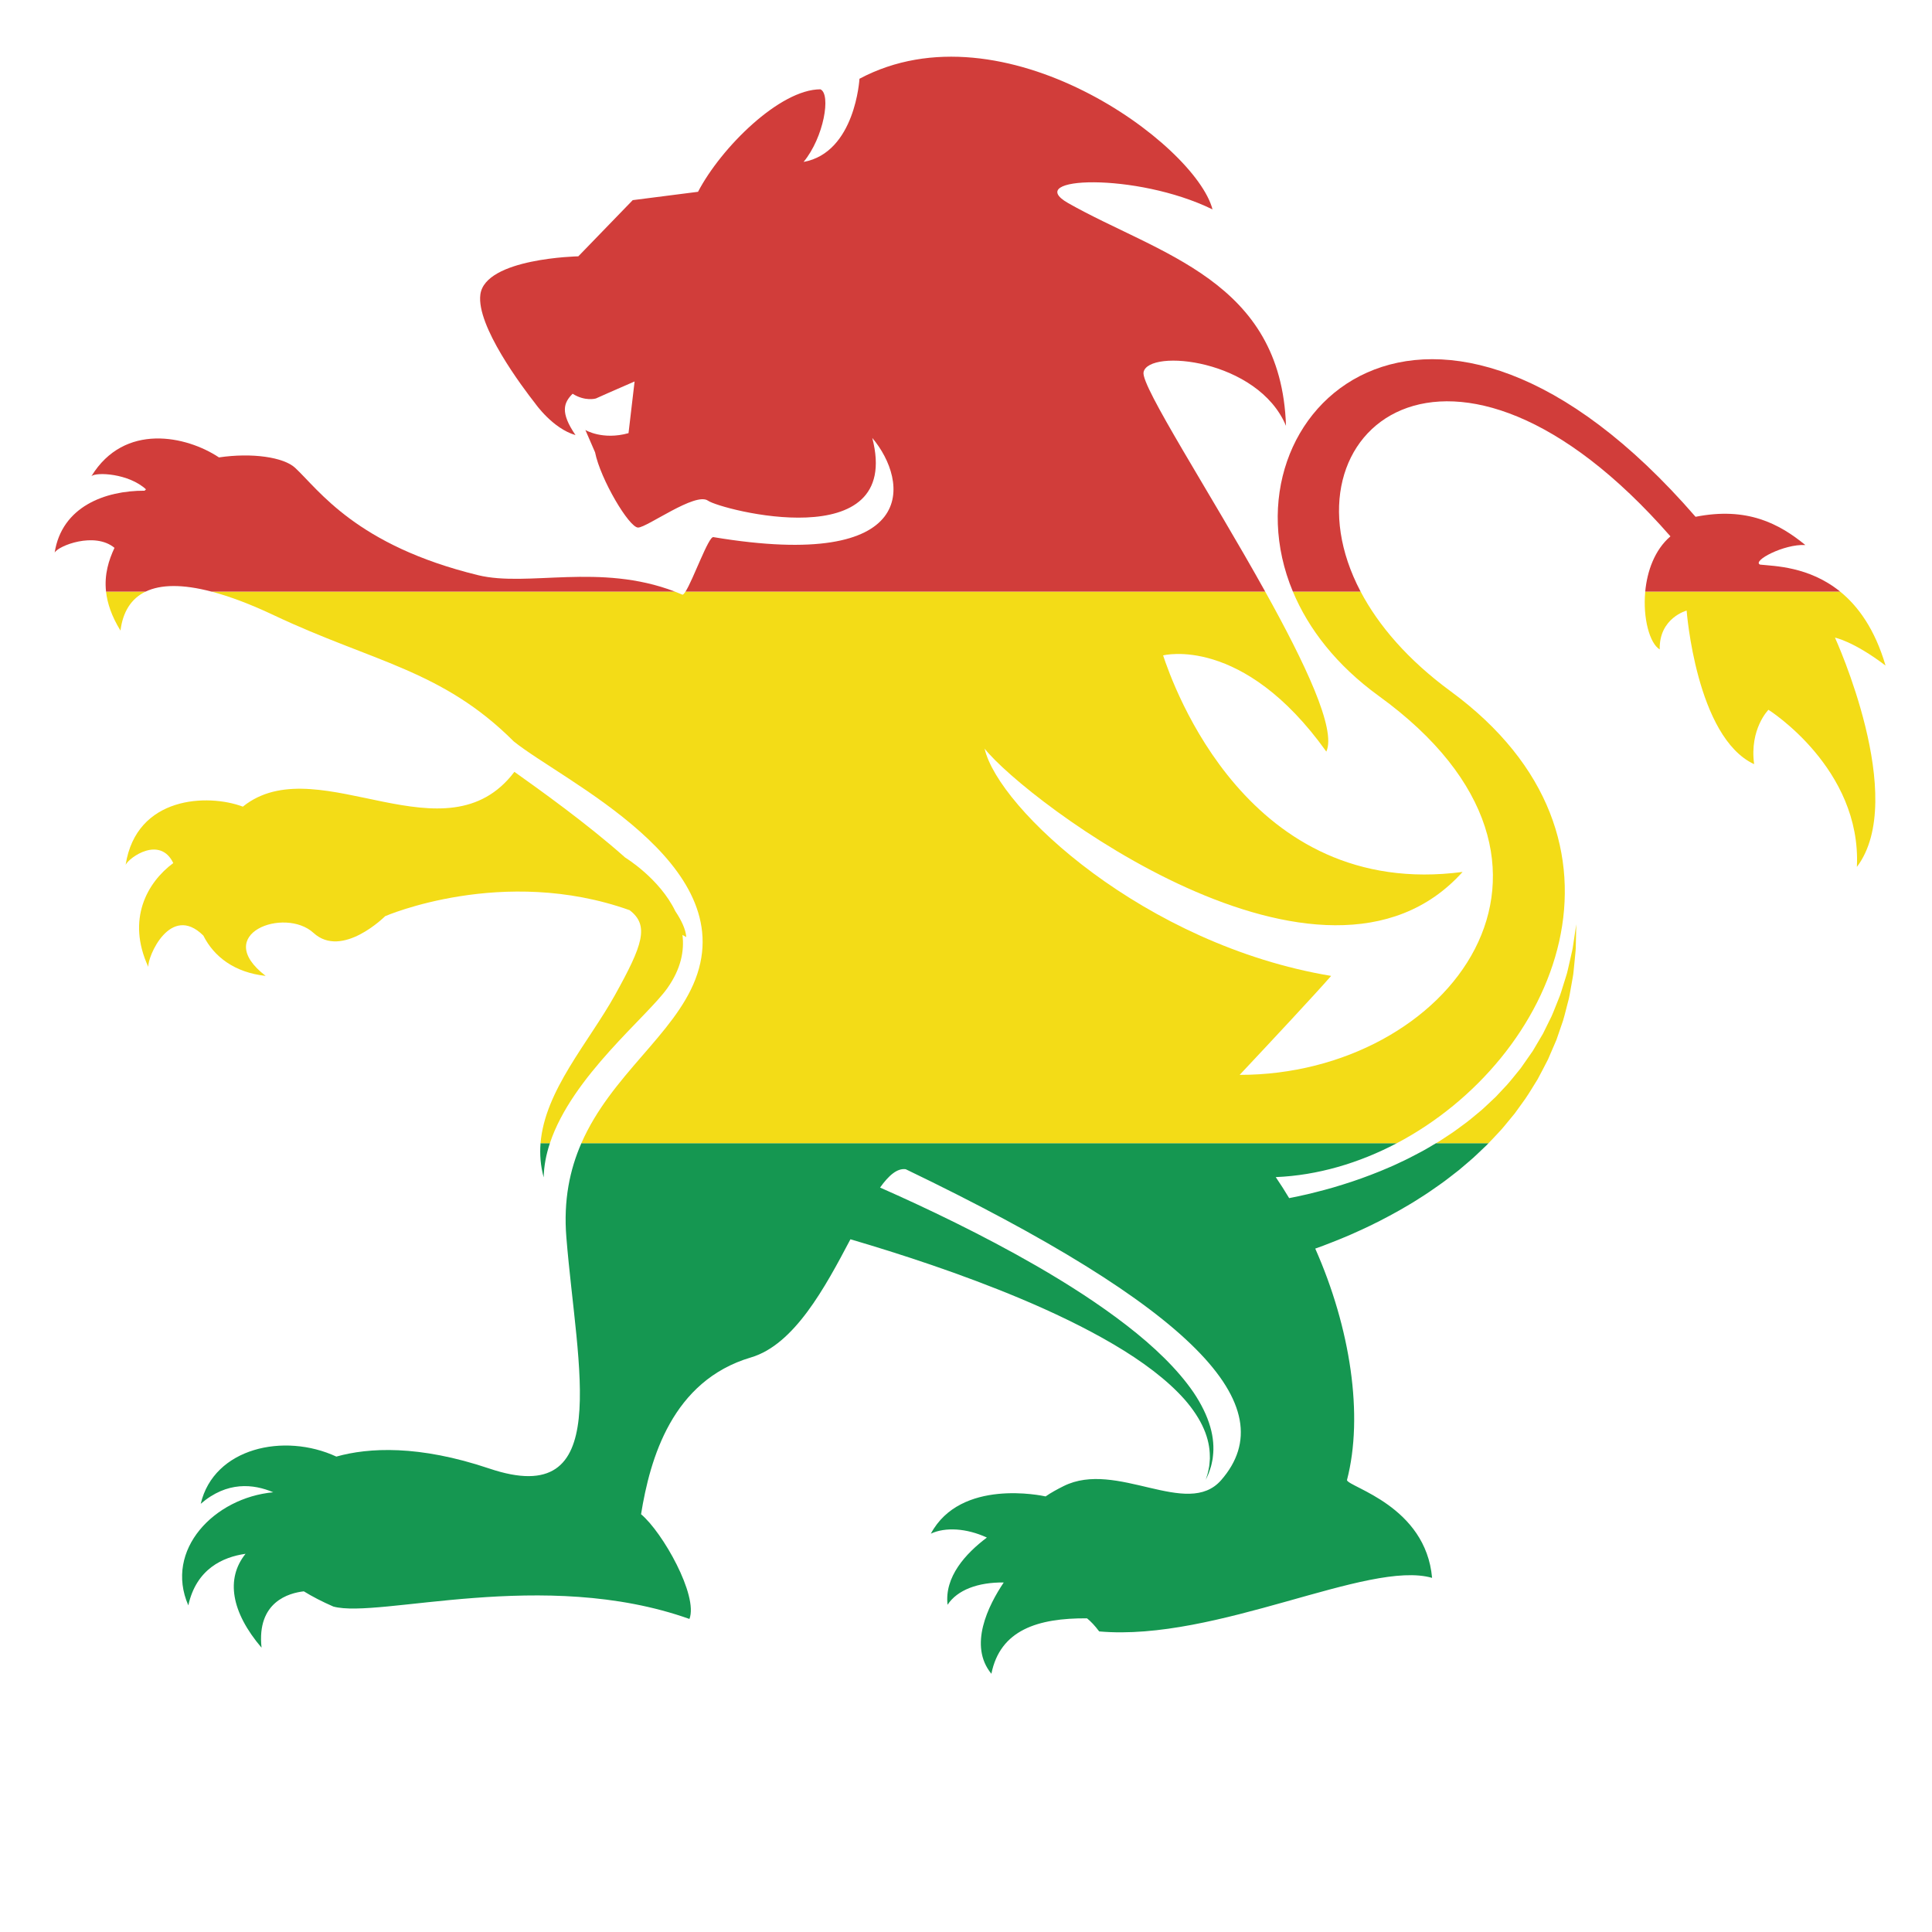
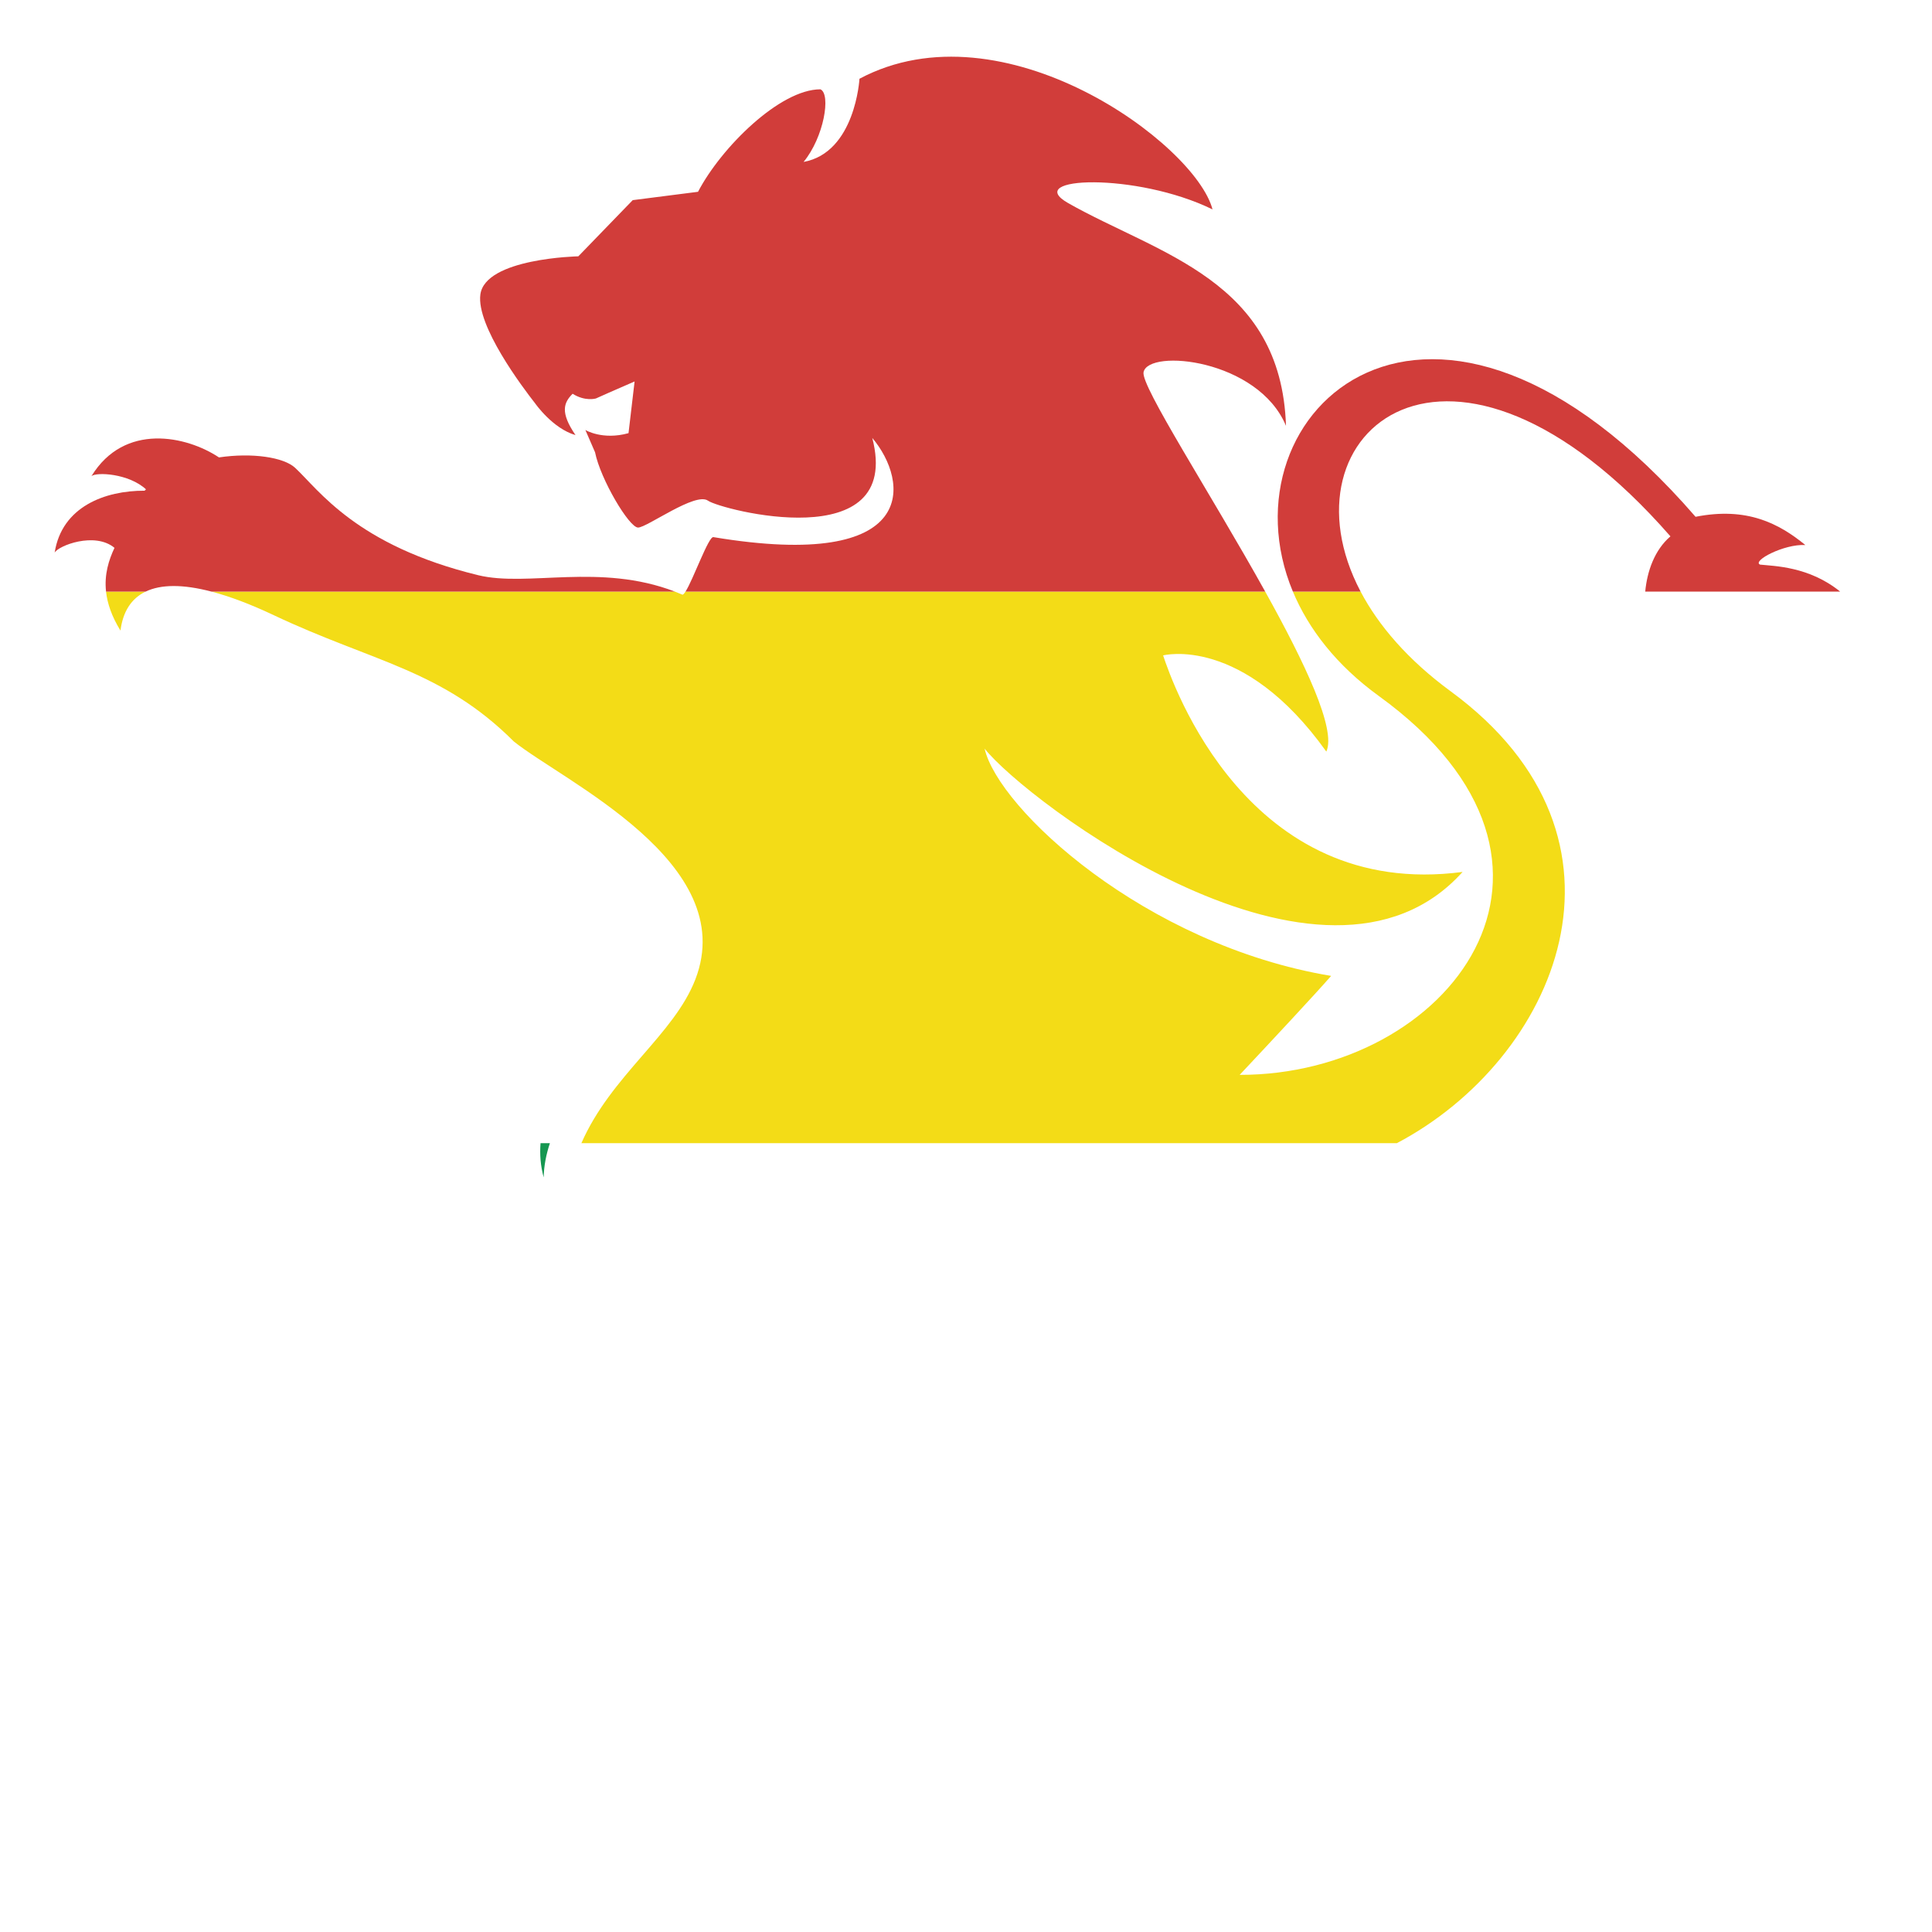
<svg xmlns="http://www.w3.org/2000/svg" xmlns:ns1="http://sodipodi.sourceforge.net/DTD/sodipodi-0.dtd" xmlns:ns2="http://www.inkscape.org/namespaces/inkscape" version="1.1" id="svg6697" xml:space="preserve" width="800" height="800" viewBox="0 0 800 800" ns1:docname="bolivia-lion-heraldic.svg" ns2:version="0.92.4 (5da689c313, 2019-01-14)">
  <defs id="defs6701">
    <clipPath clipPathUnits="userSpaceOnUse" id="clipPath6713">
      <path d="M 0,600 H 600 V 0 H 0 Z" id="path6711" ns2:connector-curvature="0" />
    </clipPath>
  </defs>
  <ns1:namedview pagecolor="#ffffff" bordercolor="#666666" borderopacity="1" objecttolerance="10" gridtolerance="10" guidetolerance="10" ns2:pageopacity="0" ns2:pageshadow="2" ns2:window-width="1920" ns2:window-height="1018" id="namedview6699" showgrid="false" ns2:zoom="0.84045302" ns2:cx="415.25424" ns2:cy="396.61017" ns2:window-x="-8" ns2:window-y="-8" ns2:window-maximized="1" ns2:current-layer="g6705" />
  <g id="g6705" ns2:groupmode="layer" ns2:label="bolivia-flag-lion-publicdomainvectors.org" transform="matrix(1.333,0,0,-1.333,0,800)">
    <g id="g6707">
      <g id="g6709" clip-path="url(#clipPath6713)">
        <path d="m 168.887,234.415 c 0.077,3.581 0.774,7.131 1.93,10.617 h -2.9 c -0.278,-3.466 -0.019,-6.999 0.97,-10.617" style="fill:#159751;fill-opacity:1;fill-rule:nonzero;stroke:none" id="path6715" ns2:connector-curvature="0" />
-         <path d="m 175.933,215.791 c 3.341,-41.203 14.869,-84.898 -23.941,-71.822 -21.886,7.369 -37.483,6.53 -47.513,3.711 -16.221,7.518 -38.032,2.729 -42.126,-14.665 8.192,7.072 16.396,6.191 22.522,3.579 -18.292,-1.693 -33.898,-17.878 -26.376,-35.134 2.49,11.336 10.728,15.023 17.778,16.022 -6.217,-7.719 -4.452,-18.114 4.971,-29.169 -1.557,14.332 8.653,17.017 13.135,17.508 2.629,-1.622 5.676,-3.202 9.171,-4.726 14.197,-3.85 65.324,12.251 110.614,-3.85 2.785,7.24 -8.35,26.964 -15.033,32.532 2.782,17.26 9.65,41.477 34.149,48.71 13.473,3.979 23.021,21.771 30.893,36.7 15.266,-4.482 34.285,-10.662 52.671,-18.363 10.194,-4.274 20.169,-9.044 29.052,-14.27 8.877,-5.213 16.631,-10.993 22.046,-17.091 2.675,-3.054 4.733,-6.192 6.03,-9.22 1.311,-3.02 1.828,-5.912 1.843,-8.306 0.041,-0.603 0.017,-1.172 -0.046,-1.705 -0.052,-0.534 -0.066,-1.043 -0.143,-1.506 -0.192,-0.918 -0.3,-1.723 -0.489,-2.35 -0.384,-1.256 -0.586,-1.926 -0.586,-1.926 0,0 0.288,0.643 0.827,1.848 0.272,0.604 0.481,1.394 0.795,2.31 0.142,0.465 0.219,0.979 0.344,1.522 0.131,0.547 0.231,1.13 0.272,1.758 0.298,2.492 0.15,5.634 -0.849,9.051 -0.978,3.42 -2.758,7.071 -5.195,10.686 -4.936,7.209 -12.312,14.286 -20.815,20.85 -8.515,6.584 -18.159,12.786 -28.042,18.486 -16.707,9.623 -34.059,17.907 -48.513,24.295 2.728,3.809 5.338,6.057 7.975,5.692 89.495,-43.065 118.042,-73.558 97.994,-96.567 -10.535,-12.102 -32.483,6.371 -48.958,-1.868 -2.011,-1.006 -3.902,-2.034 -5.588,-3.203 -1.066,0.236 -26.39,5.682 -35.648,-11.571 4.439,2.073 11.009,1.74 17.405,-1.209 -6.601,-4.966 -13.224,-12.207 -12.211,-20.88 3.007,4.593 9.414,7.014 17.448,6.926 -4.816,-7.177 -11.03,-19.607 -3.835,-28.361 2.723,13.605 14.385,17.322 29.704,17.225 1.203,-0.971 2.451,-2.284 3.781,-4.07 36.486,-3.226 83.648,22.343 103.412,16.635 -1.951,22.269 -25.71,28.118 -26.447,30.344 5.231,20.051 1.078,47.297 -9.848,71.94 0.821,0.296 1.656,0.594 2.509,0.913 3.584,1.377 7.448,2.886 11.427,4.748 3.994,1.805 8.12,3.913 12.282,6.263 2.073,1.204 4.18,2.404 6.242,3.761 2.096,1.29 4.141,2.724 6.192,4.173 2.065,1.423 4.028,3.046 6.039,4.581 1.918,1.681 3.925,3.241 5.752,5.033 l 2.767,2.635 c 0.216,0.203 0.416,0.422 0.623,0.636 h -16.309 c -1.709,-1.005 -3.381,-2.038 -5.126,-2.934 -2.024,-1.07 -4.021,-2.128 -6.07,-3.05 -2.007,-0.987 -4.062,-1.824 -6.065,-2.672 -4.031,-1.637 -7.989,-3.062 -11.806,-4.229 -3.795,-1.218 -7.464,-2.133 -10.835,-2.959 -2.011,-0.466 -3.917,-0.868 -5.727,-1.221 -1.33,2.227 -2.723,4.404 -4.168,6.53 12.973,0.53 25.842,4.334 37.615,10.535 H 180.597 c -3.586,-8.204 -5.6,-17.693 -4.664,-29.241" style="fill:#159751;fill-opacity:1;fill-rule:nonzero;stroke:none" id="path6717" ns2:connector-curvature="0" />
-         <path d="m 167.917,245.032 h 2.9 c 6.9,20.788 30.217,39.264 36.514,48.195 4.175,5.92 5.287,11.49 4.666,16.502 0.394,-0.231 0.793,-0.44 1.189,-0.68 -0.186,2.369 -1.432,5.11 -3.417,8.072 -4.888,10.157 -15.547,16.633 -15.547,16.633 l -0.003,-0.002 c -12.059,10.714 -26.785,21.197 -34.43,26.635 -21.155,-27.949 -60.003,6.541 -83.203,-9.935 -0.397,-0.284 -0.771,-0.583 -1.153,-0.875 -10.818,4.076 -33.062,3.327 -36.405,-18.056 1.239,2.398 10.685,9.021 14.797,0.532 -8.071,-5.965 -14.609,-17.453 -7.749,-32.272 -0.339,3.023 6.838,19.898 17.076,9.758 l 0.002,0.011 c 3.302,-6.611 9.727,-11.506 19.372,-12.55 -17.014,13.071 5.945,21.533 14.852,13.364 8.907,-8.168 22.271,5.192 22.271,5.192 0,0 36.577,15.881 75.921,1.862 6.257,-4.734 4.031,-10.943 -4.512,-26.315 -8.257,-14.86 -21.828,-29.706 -23.141,-46.071" style="fill:#f3dc17;fill-opacity:1;fill-rule:nonzero;stroke:none" id="path6719" ns2:connector-curvature="0" />
-         <path d="m 464.407,247.151 c 0.853,0.937 1.753,1.823 2.556,2.798 0.803,0.973 1.602,1.941 2.4,2.905 l 1.185,1.442 1.093,1.513 c 0.723,1.004 1.441,2 2.155,2.992 1.388,2.012 2.594,4.113 3.852,6.103 1.113,2.089 2.203,4.145 3.223,6.162 0.895,2.077 1.771,4.111 2.623,6.088 0.695,2.031 1.373,4.003 2.03,5.912 0.58,1.926 1.013,3.827 1.492,5.618 0.525,1.782 0.753,3.555 1.064,5.212 0.26,1.67 0.646,3.219 0.752,4.72 0.147,1.49 0.285,2.886 0.412,4.176 0.122,1.285 0.268,2.46 0.255,3.536 0.097,4.268 0.152,6.711 0.152,6.711 0,0 -0.362,-2.407 -0.996,-6.615 -0.122,-1.053 -0.418,-2.197 -0.699,-3.443 -0.286,-1.244 -0.589,-2.586 -0.918,-4.022 -0.29,-1.439 -0.863,-2.91 -1.317,-4.486 -0.509,-1.564 -0.939,-3.234 -1.665,-4.886 -0.686,-1.662 -1.321,-3.416 -2.108,-5.175 -0.85,-1.726 -1.729,-3.505 -2.632,-5.339 -1.035,-1.754 -2.095,-3.551 -3.182,-5.389 -1.216,-1.741 -2.457,-3.522 -3.72,-5.333 -1.415,-1.699 -2.756,-3.48 -4.263,-5.163 -0.773,-0.823 -1.546,-1.653 -2.325,-2.484 l -1.169,-1.251 -1.256,-1.18 c -0.838,-0.782 -1.677,-1.571 -2.517,-2.361 -0.837,-0.791 -1.773,-1.492 -2.654,-2.245 -0.904,-0.726 -1.758,-1.504 -2.701,-2.188 l -2.81,-2.065 c -1.845,-1.407 -3.87,-2.585 -5.775,-3.881 -0.289,-0.165 -0.573,-0.333 -0.857,-0.501 h 16.309 c 0.68,0.697 1.339,1.419 2.011,2.119" style="fill:#f3dc17;fill-opacity:1;fill-rule:nonzero;stroke:none" id="path6721" ns2:connector-curvature="0" />
-         <path d="m 515.57,398.414 c -0.23,9.784 8.36,12.066 8.36,12.066 0,0 2.96,-39.351 20.966,-47.704 -1.481,10.959 4.451,16.889 4.451,16.889 0,0 28.953,-18.175 27.469,-48.814 16.091,21.272 -6.806,71.224 -6.806,71.224 0,0 5.686,-1.069 15.711,-8.674 -3.317,11.312 -8.515,18.441 -14.101,22.975 h -60.55 c -0.766,-8.225 1.355,-16.08 4.5,-17.962" style="fill:#f3dc17;fill-opacity:1;fill-rule:nonzero;stroke:none" id="path6723" ns2:connector-curvature="0" />
        <path d="m 428.345,383.928 c 72.392,-52.457 21.543,-117.752 -43.256,-117.671 9.418,10.027 23.697,25.312 28.408,30.743 -57.906,9.649 -103.394,51.939 -107.642,70.604 12.682,-16.084 105.267,-86.394 148.478,-38.309 -66.812,-8.831 -90.049,58.358 -93.029,67.261 0,0 24.726,6.494 50.701,-29.879 3.17,6.873 -6.657,27.53 -18.987,49.699 H 212.939 c -0.382,-0.596 -0.706,-0.952 -0.943,-0.956 -0.783,0.339 -1.565,0.657 -2.346,0.956 H 65.716 c 5.615,-1.473 12.087,-3.9 19.465,-7.389 30.624,-14.473 52.154,-16.89 74.427,-39.162 15.451,-12.404 70.336,-37.67 56.413,-73.858 -6.64,-17.271 -26.216,-29.872 -35.424,-50.935 h 253.308 c 49.414,26.023 79.501,94.301 16.705,140.39 -13.321,9.776 -22.424,20.465 -27.951,30.954 h -21.04 c 4.832,-11.575 13.519,-22.879 26.726,-32.448" style="fill:#f3dc17;fill-opacity:1;fill-rule:nonzero;stroke:none" id="path6725" ns2:connector-curvature="0" />
        <path d="m 37.427,404.259 c 0.727,5.807 3.292,9.949 7.802,12.117 H 32.942 c 0.396,-3.616 1.716,-7.635 4.485,-12.117" style="fill:#f3dc17;fill-opacity:1;fill-rule:nonzero;stroke:none" id="path6727" ns2:connector-curvature="0" />
        <path d="m 355.227,484.524 c 1.485,7.427 35.628,4.052 44.25,-16.654 -1.479,45.289 -39.652,53.294 -67.647,69.179 -14.568,8.263 21.161,9.647 44.822,-1.947 -5.288,20.322 -65.034,64.34 -109.669,40.583 0,0 -1.27,-22.908 -17.363,-25.837 6.308,7.619 8.577,21.071 5.236,22.558 -12.61,0 -30.847,-18.095 -38.024,-31.834 l -20.286,-2.592 -16.899,-17.453 c 0,0 -28.942,-0.564 -30.429,-11.872 -1.273,-9.692 12.977,-28.663 17.086,-33.894 0,0 5.382,-7.72 12.467,-9.765 -4.824,7.057 -3.679,10.06 -0.896,12.839 3.917,-2.468 7.228,-1.467 7.228,-1.467 0,0 6.871,3.083 12.024,5.286 l -1.887,-16.056 c -8.075,-2.26 -13.402,0.981 -13.402,0.981 l 3.006,-6.921 c 1.668,-8.351 10.576,-23.386 13.365,-23.386 2.782,0 17.812,11.134 21.71,8.353 3.902,-2.785 60.688,-17.642 51.043,19.479 11.318,-13.355 15.216,-41.564 -49.372,-30.8 -1.494,0.251 -6.261,-13.2 -8.651,-16.928 h 180.079 c -16.959,30.491 -38.654,63.845 -37.791,68.148" style="fill:#d13d3a;fill-opacity:1;fill-rule:nonzero;stroke:none" id="path6729" ns2:connector-curvature="0" />
        <path d="m 560.804,430.845 c -8.158,6.677 -18.136,11.929 -34.102,8.77 -82.073,94.672 -148.356,32.537 -125.083,-23.239 h 21.04 c -26.212,49.753 28.187,95.027 96.241,17.165 -4.915,-4.212 -7.237,-10.799 -7.83,-17.165 h 60.55 c -9.724,7.891 -20.631,7.913 -24.877,8.387 -2.597,1.112 7.38,6.448 14.061,6.082" style="fill:#d13d3a;fill-opacity:1;fill-rule:nonzero;stroke:none" id="path6731" ns2:connector-curvature="0" />
        <path d="m 148.525,421.475 c -37.941,9.252 -49.467,26.501 -56.848,33.352 -3.543,3.298 -13.344,4.762 -23.657,3.234 -10.067,6.689 -29.355,10.911 -39.61,-5.811 1.582,1.33 11.588,0.822 16.937,-4.104 -0.146,-0.138 -0.28,-0.286 -0.424,-0.425 -12.271,0.047 -25.71,-4.928 -27.946,-19.242 1.096,2.124 12.422,6.599 18.589,1.492 -1.772,-3.78 -3.208,-8.246 -2.624,-13.595 h 12.287 c 4.683,2.252 11.472,2.364 20.487,0 H 209.65 c -23.342,8.974 -45.698,1.338 -61.125,5.099" style="fill:#d13d3a;fill-opacity:1;fill-rule:nonzero;stroke:none" id="path6733" ns2:connector-curvature="0" />
      </g>
    </g>
  </g>
</svg>